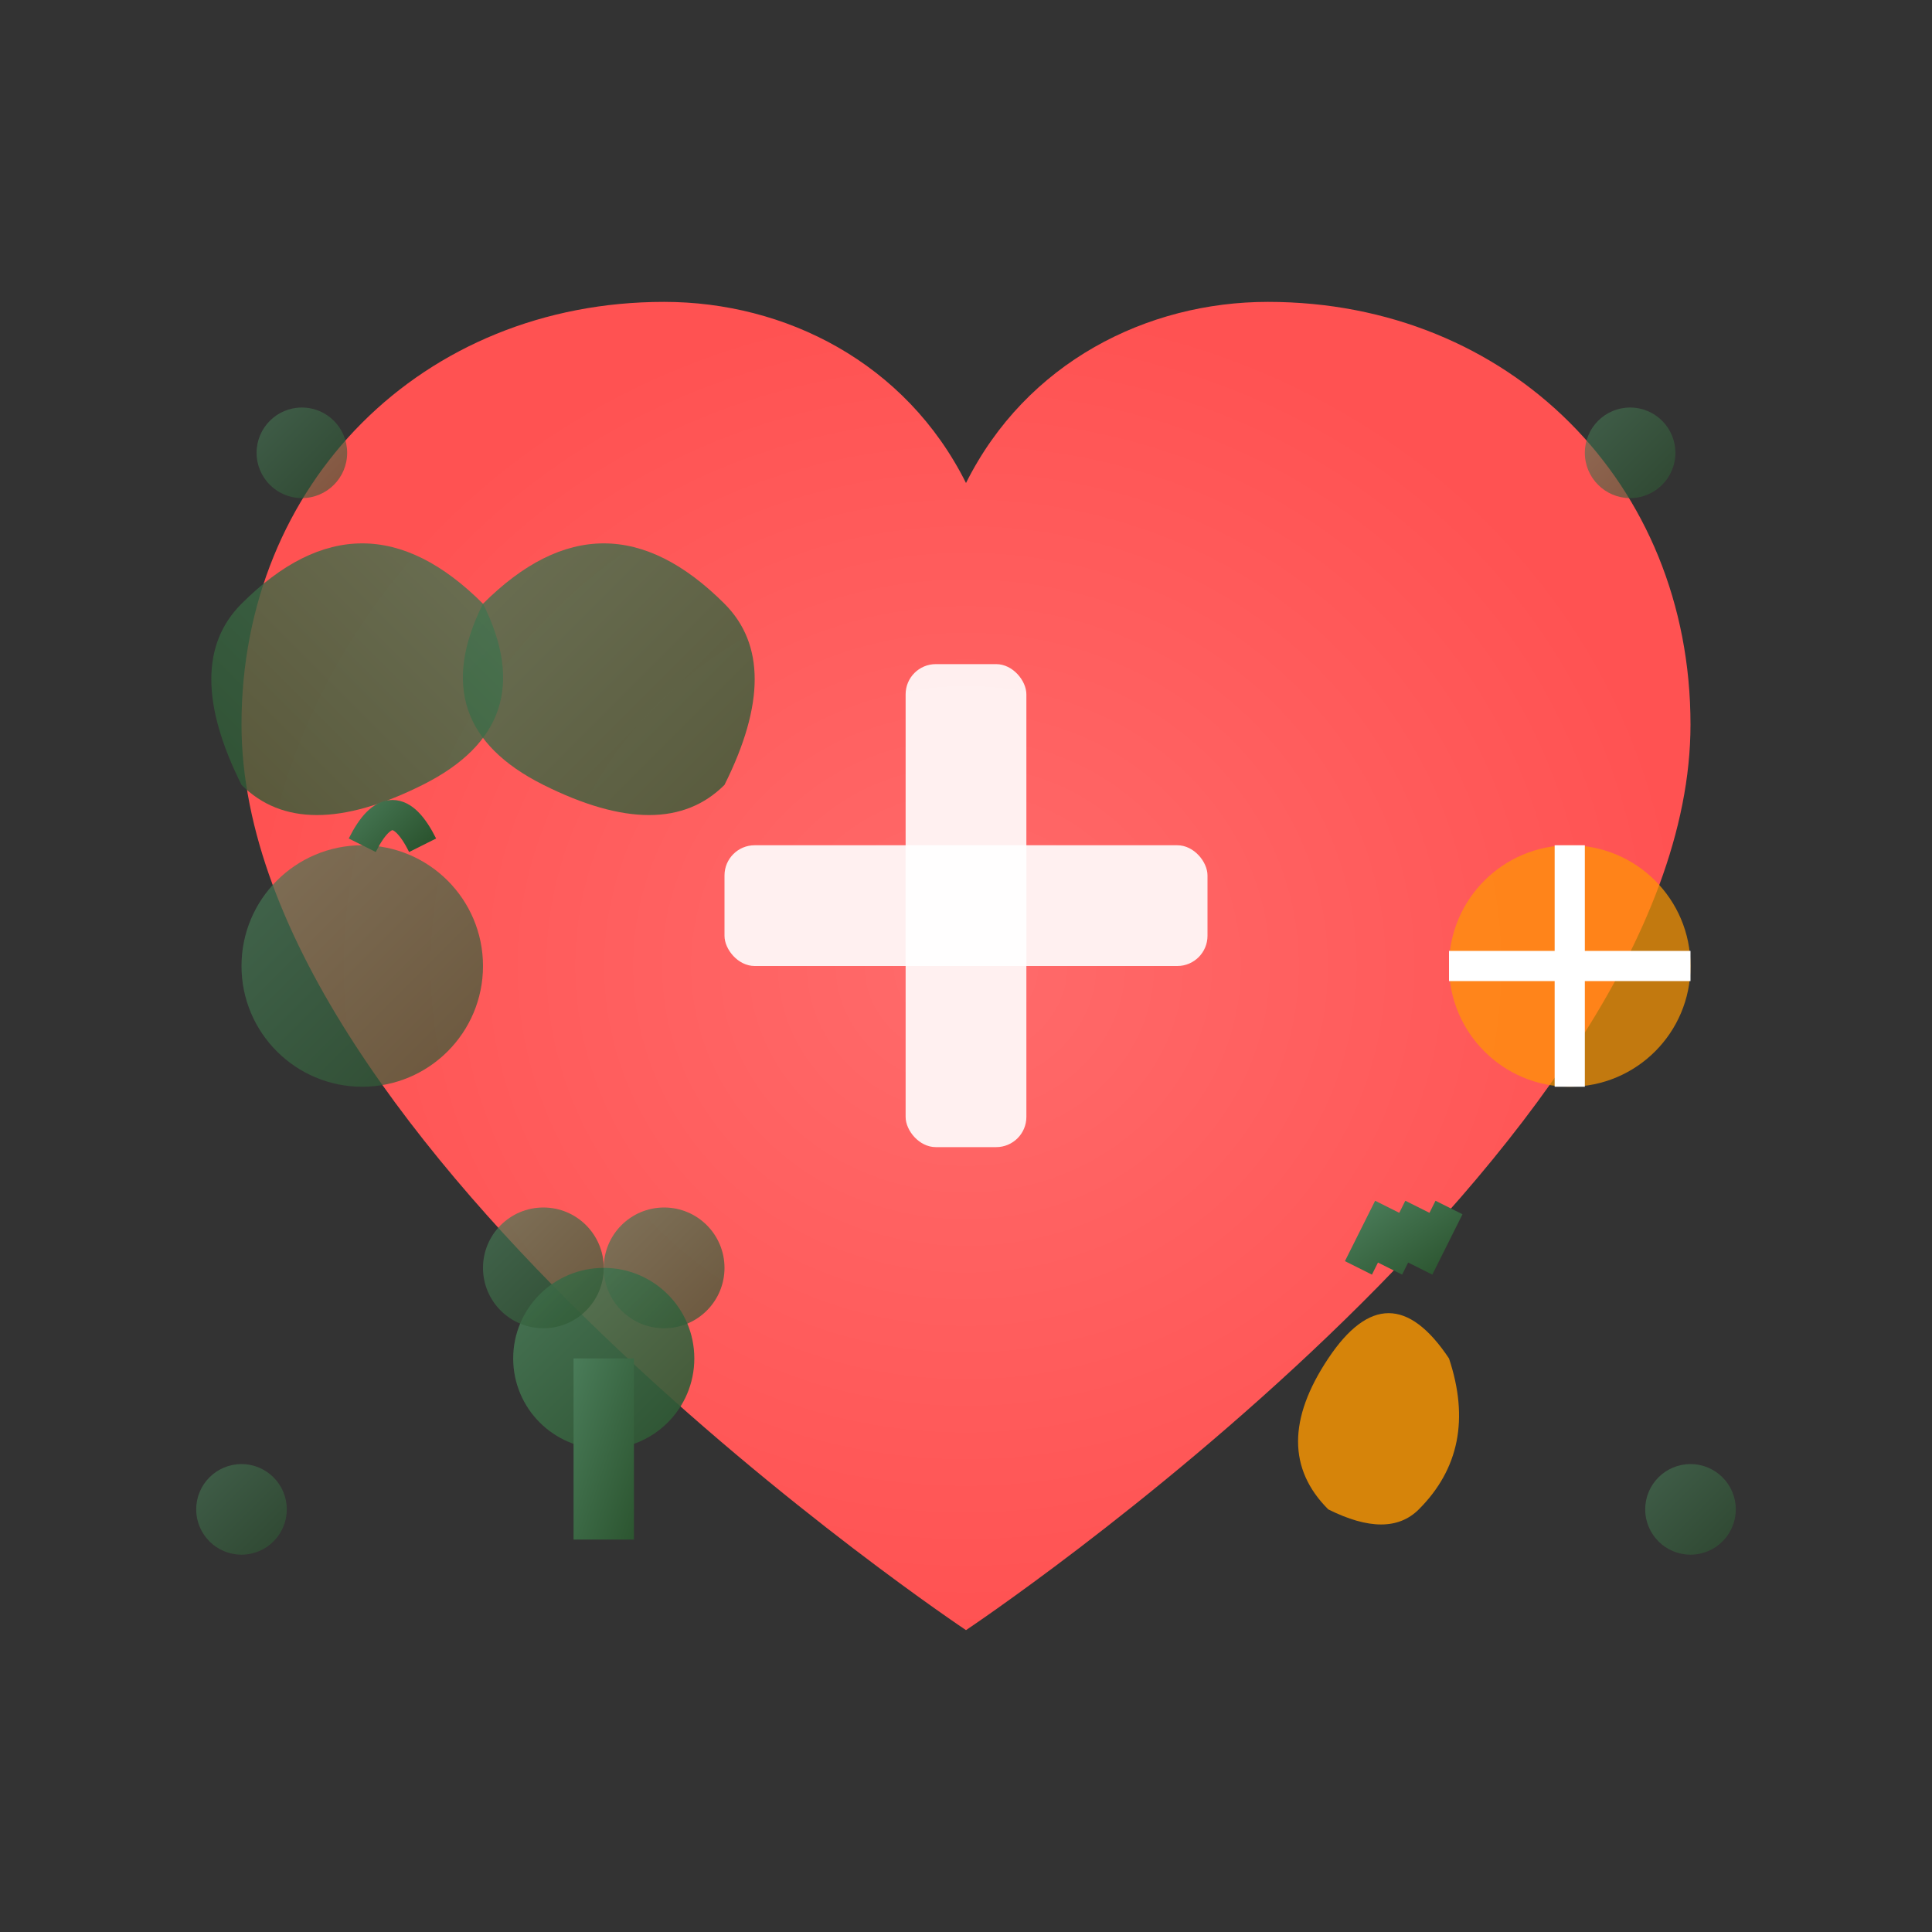
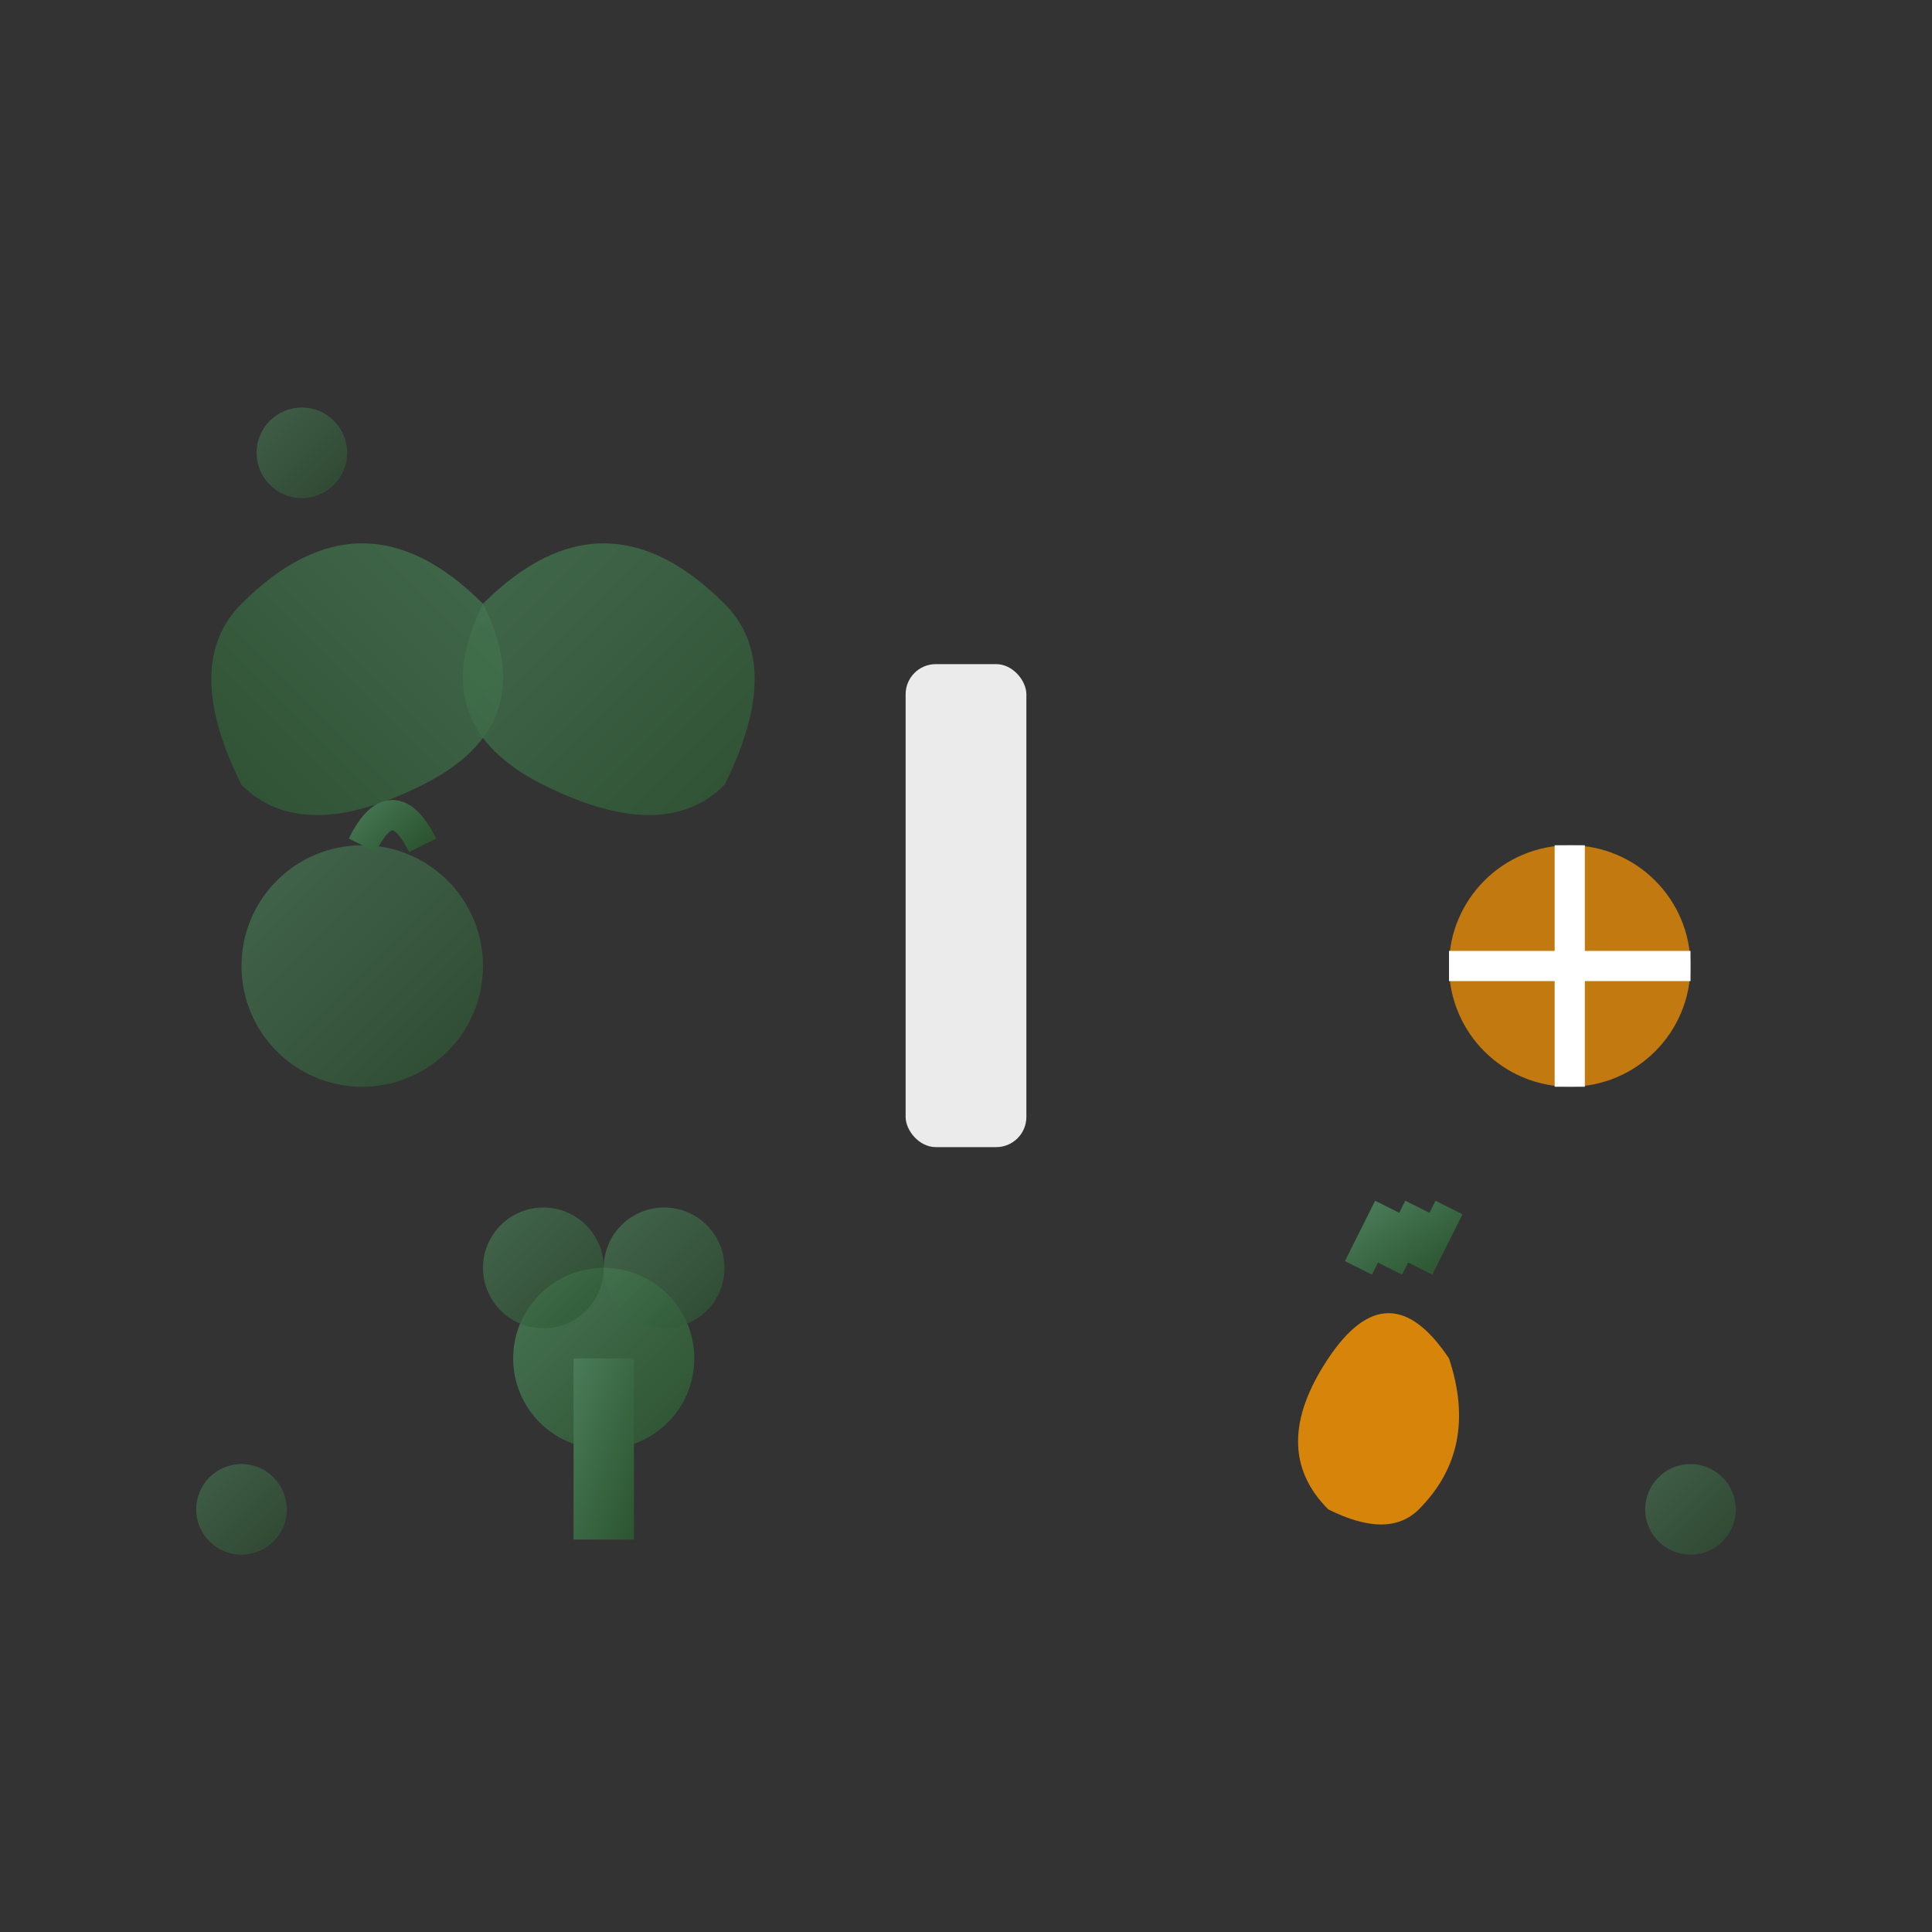
<svg xmlns="http://www.w3.org/2000/svg" width="64" height="64" viewBox="0 0 64 64" fill="none">
  <rect x="0" y="0" width="64" height="64" fill="#333333" stroke="none" />
  <defs>
    <linearGradient id="healthyGrad" x1="0%" y1="0%" x2="100%" y2="100%">
      <stop offset="0%" style="stop-color:#4a7c59" />
      <stop offset="100%" style="stop-color:#2c5530" />
    </linearGradient>
    <radialGradient id="heartGrad" cx="50%" cy="50%" r="50%">
      <stop offset="0%" style="stop-color:#ff6b6b" />
      <stop offset="100%" style="stop-color:#ff5252" />
    </radialGradient>
  </defs>
-   <path d="M32 54 C32 54 8 38 8 24 C8 16 14 10 22 10 C26 10 30 12 32 16 C34 12 38 10 42 10 C50 10 56 16 56 24 C56 38 32 54 32 54 Z" fill="url(#heartGrad)" />
  <path d="M16 20 Q20 16 24 20 Q26 22 24 26 Q22 28 18 26 Q14 24 16 20 Z" fill="url(#healthyGrad)" opacity="0.8" />
  <path d="M48 20 Q52 16 56 20 Q58 22 56 26 Q54 28 50 26 Q46 24 48 20 Z" fill="url(#healthyGrad)" opacity="0.8" transform="scale(-1,1) translate(-64,0)" />
  <circle cx="12" cy="32" r="4" fill="url(#healthyGrad)" opacity="0.7" />
  <path d="M12 28 Q13 26 14 28" stroke="url(#healthyGrad)" stroke-width="1" fill="none" />
  <circle cx="52" cy="32" r="4" fill="#ff9800" opacity="0.7" />
  <path d="M52 28 L52 36 M48 32 L56 32" stroke="white" stroke-width="1" />
  <circle cx="20" cy="45" r="3" fill="url(#healthyGrad)" opacity="0.9" />
  <circle cx="18" cy="42" r="2" fill="url(#healthyGrad)" opacity="0.7" />
  <circle cx="22" cy="42" r="2" fill="url(#healthyGrad)" opacity="0.7" />
  <rect x="19" y="45" width="2" height="6" fill="url(#healthyGrad)" />
  <path d="M44 45 Q46 42 48 45 Q49 48 47 50 Q46 51 44 50 Q42 48 44 45 Z" fill="#ff9800" opacity="0.8" />
  <path d="M45 42 L46 40 M46 42 L47 40 M47 42 L48 40" stroke="url(#healthyGrad)" stroke-width="1" />
  <rect x="30" y="22" width="4" height="16" rx="1" fill="white" opacity="0.9" />
-   <rect x="24" y="28" width="16" height="4" rx="1" fill="white" opacity="0.9" />
  <circle cx="10" cy="15" r="1.5" fill="url(#healthyGrad)" opacity="0.6" />
-   <circle cx="54" cy="15" r="1.5" fill="url(#healthyGrad)" opacity="0.6" />
  <circle cx="8" cy="50" r="1.5" fill="url(#healthyGrad)" opacity="0.6" />
  <circle cx="56" cy="50" r="1.5" fill="url(#healthyGrad)" opacity="0.6" />
</svg>